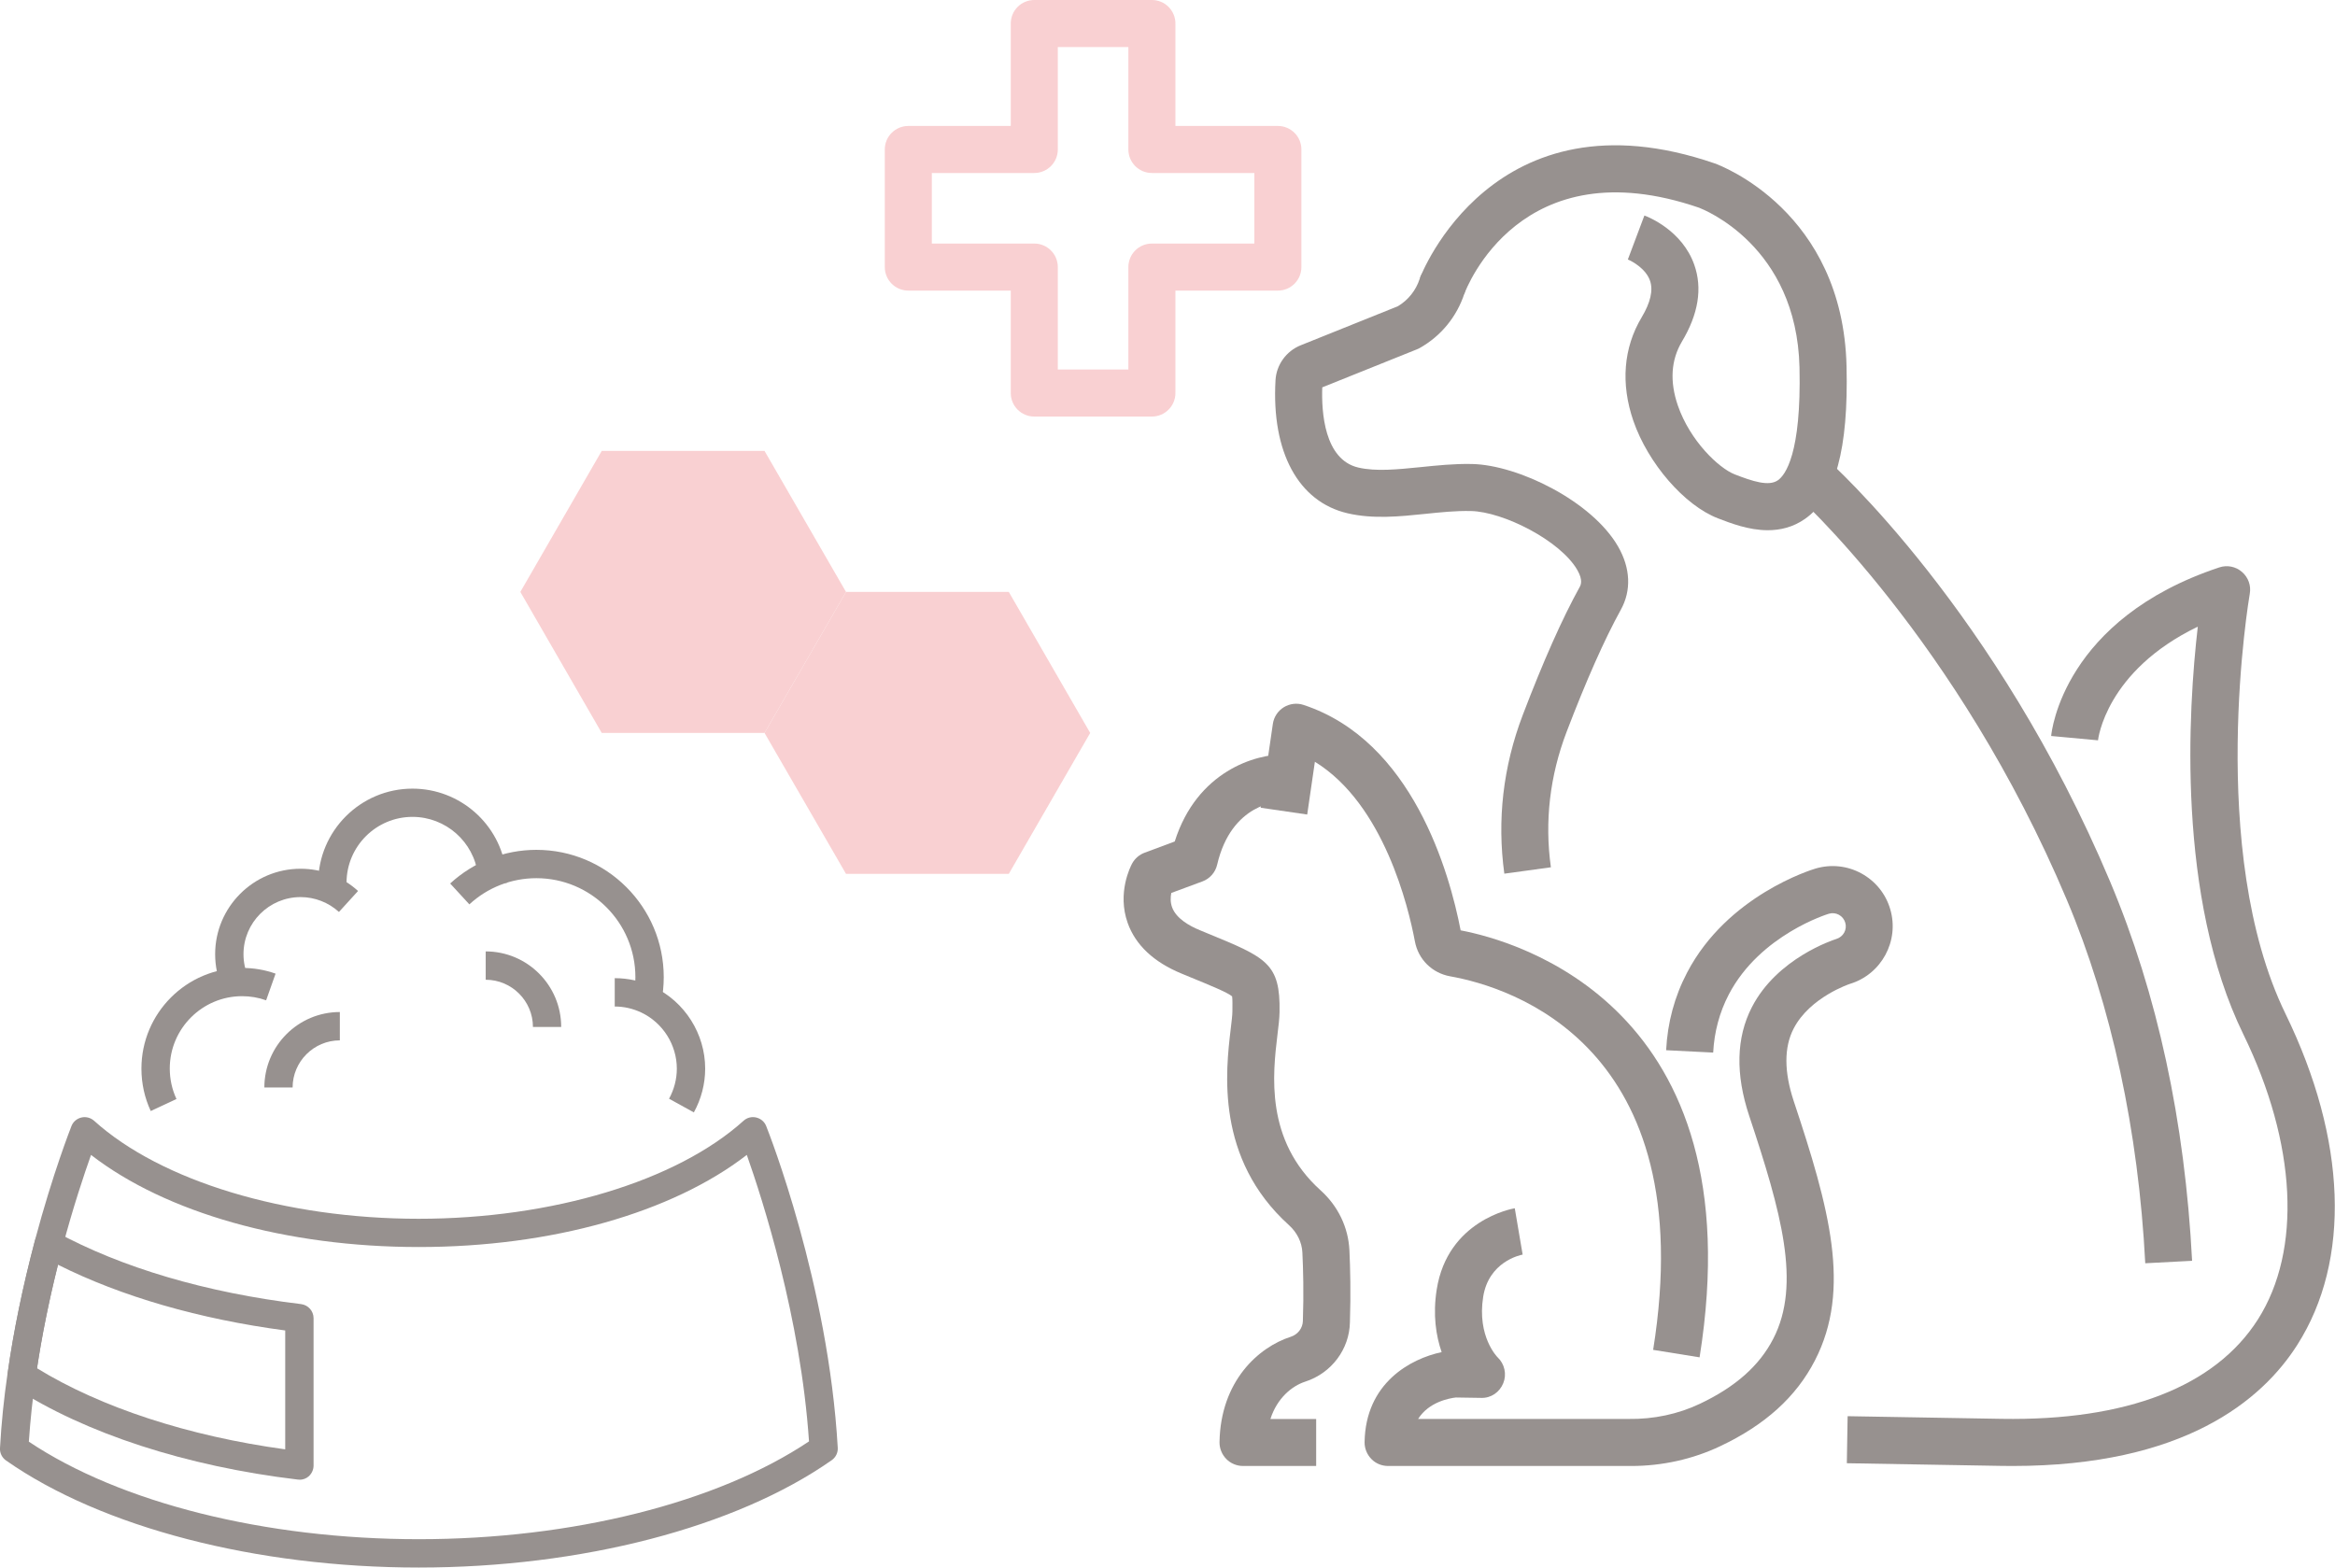
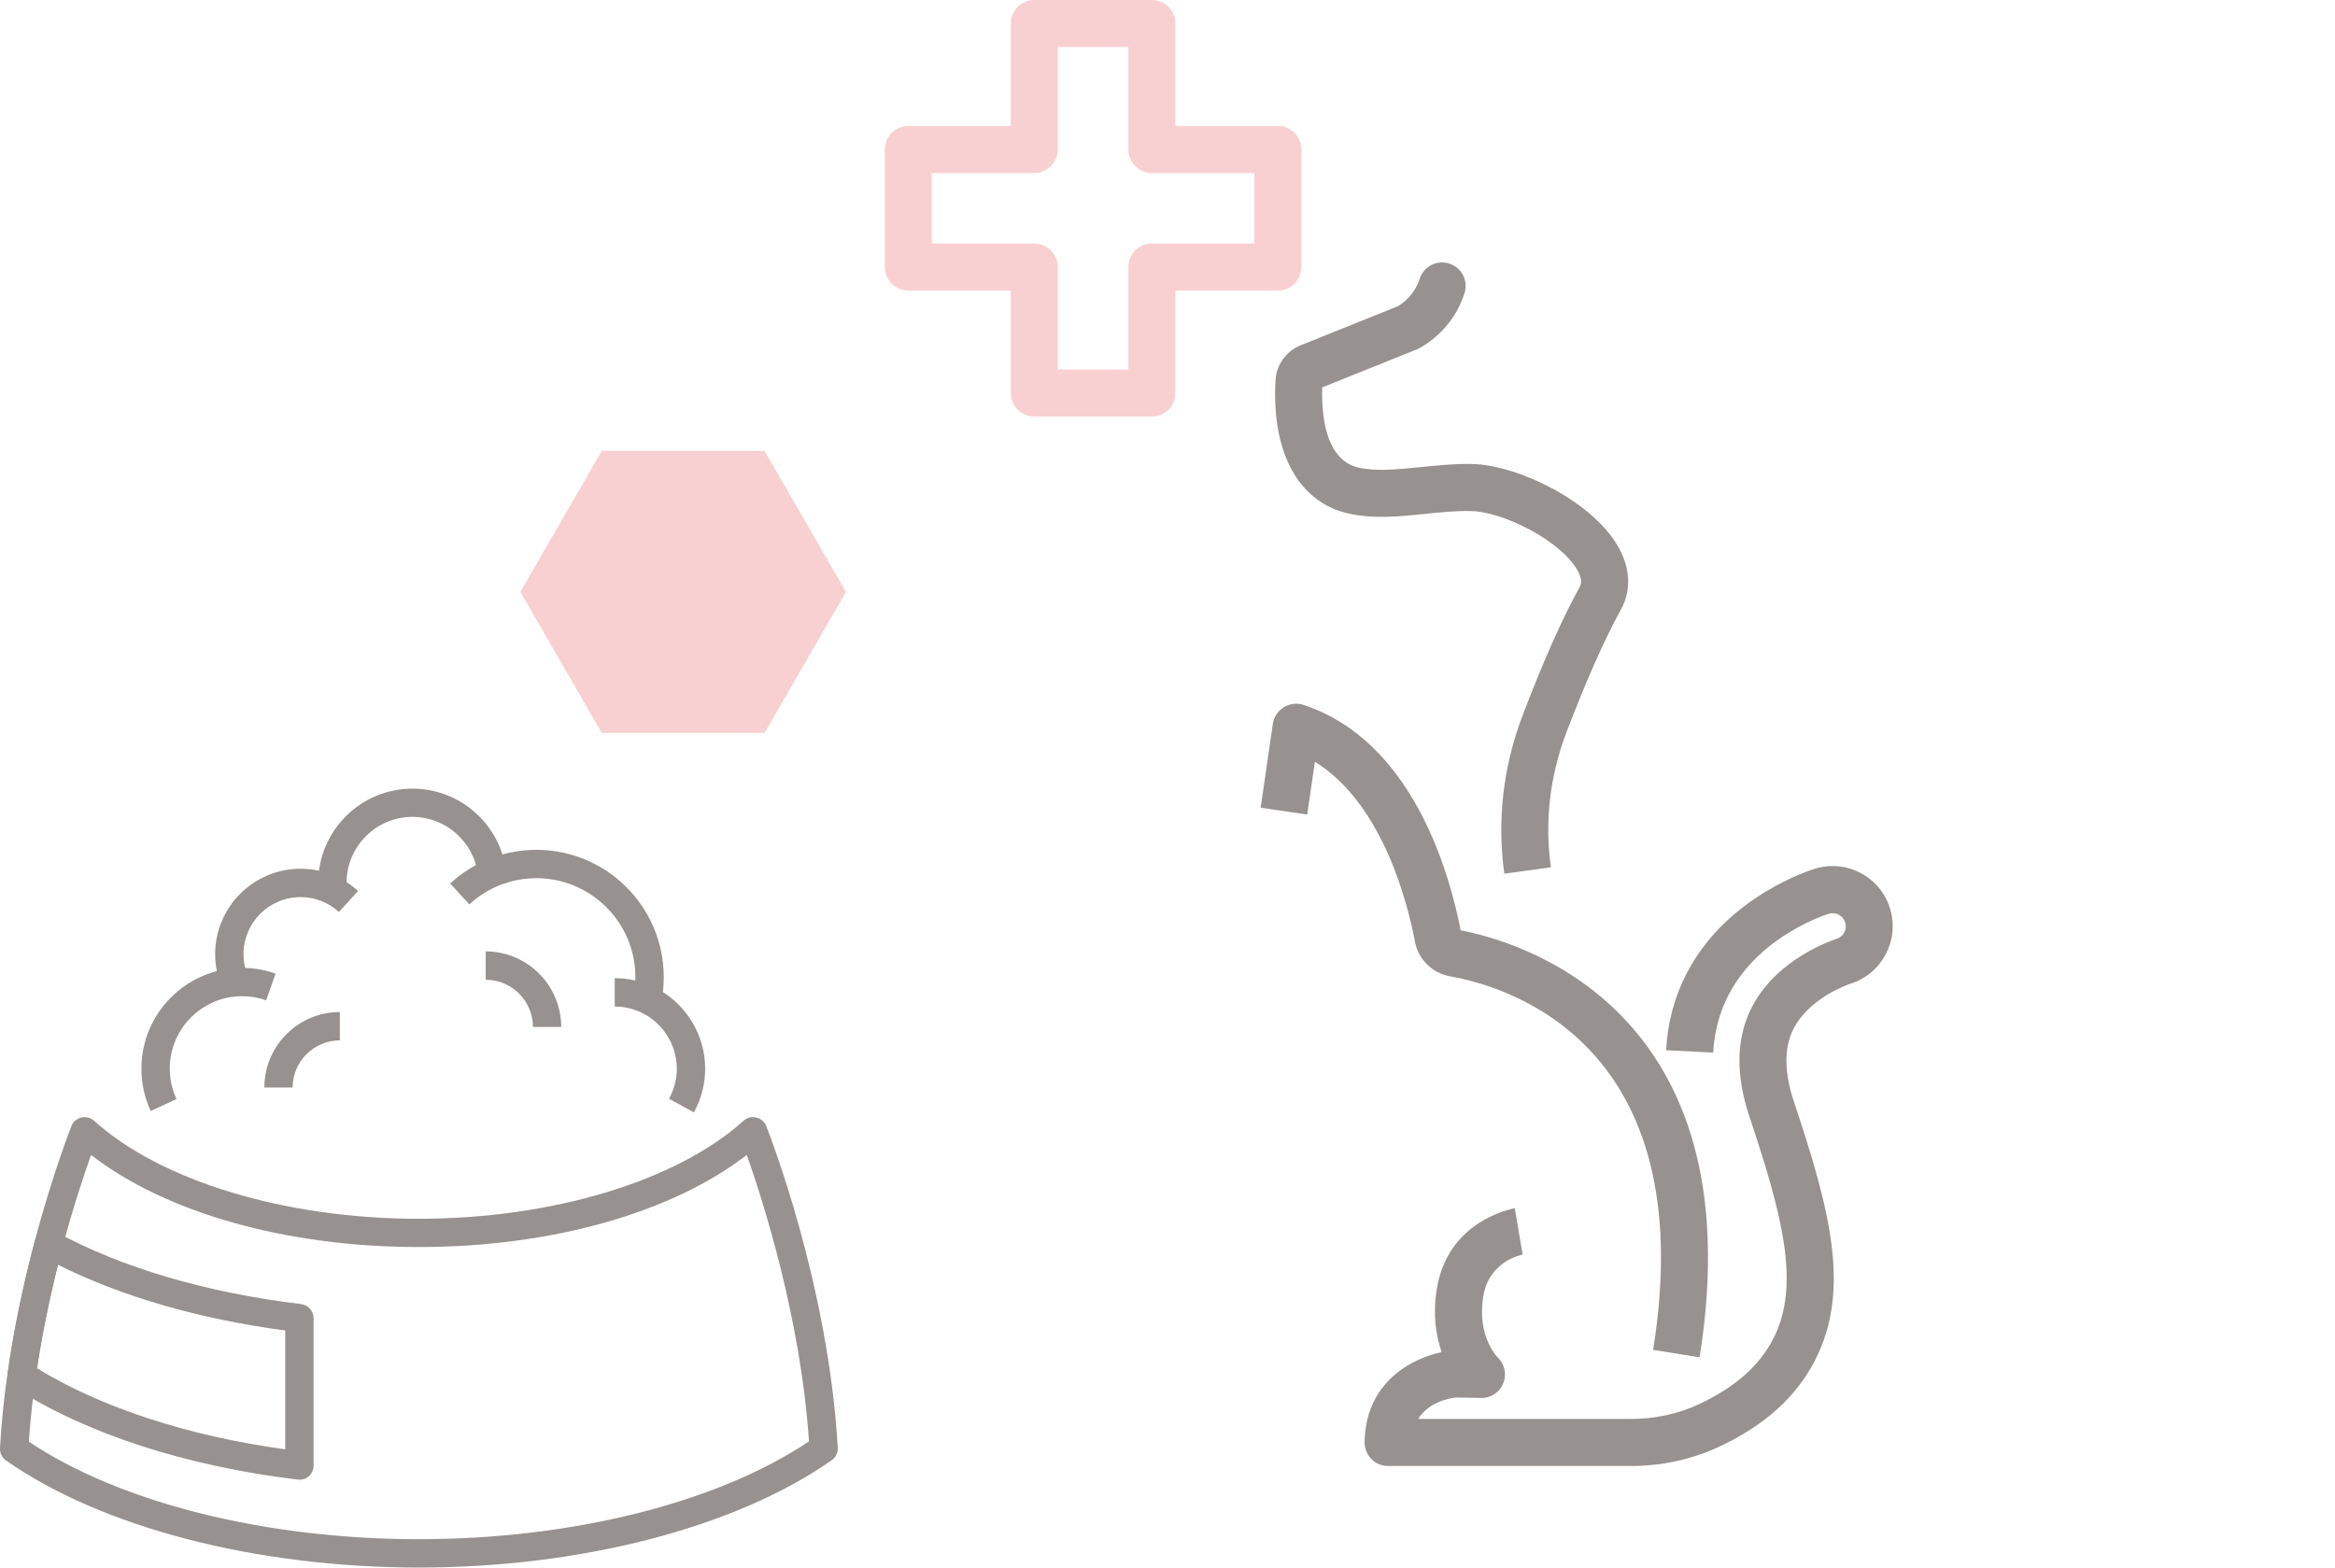
<svg xmlns="http://www.w3.org/2000/svg" id="katman_2" data-name="katman 2" viewBox="0 0 237.25 159.29">
  <defs>
    <style>
      .cls-1 {
        fill: none;
        opacity: .2;
      }

      .cls-2 {
        fill: #97918f;
      }

      .cls-3 {
        fill: #e3131c;
      }
    </style>
  </defs>
  <g id="Layer_1" data-name="Layer 1">
    <g class="cls-1">
      <polygon class="cls-3" points="77.68 45.82 61.14 45.82 52.87 60.15 61.14 74.48 77.68 74.48 85.96 60.15 77.68 45.82" />
-       <polygon class="cls-3" points="102.5 60.15 85.96 60.15 77.68 74.48 85.96 88.8 102.5 88.8 110.77 74.48 102.5 60.15" />
    </g>
    <g>
      <path class="cls-2" d="m42.55,159.29c-16.54,0-32.21-4.07-41.94-10.88-.41-.29-.64-.76-.61-1.26.14-2.53.4-5.09.77-7.6.6-4.27,1.54-8.81,2.78-13.51,1.83-6.86,3.64-11.42,3.71-11.61.17-.44.55-.76,1.01-.87.46-.11.94.02,1.29.33,6.8,6.14,19.44,9.96,32.98,9.96s26.2-3.82,33.01-9.96c.35-.32.83-.44,1.29-.33.46.11.84.43,1.01.87.26.65,6.32,16.04,7.27,32.69.03.5-.2.97-.61,1.26-9.74,6.83-25.42,10.91-41.97,10.91Zm-39.62-12.79c9.3,6.22,24.03,9.91,39.62,9.91s30.34-3.7,39.65-9.94c-.85-12.59-4.73-24.6-6.32-29.11-7.62,5.89-19.87,9.36-33.33,9.36s-25.69-3.47-33.3-9.36c-.69,1.94-1.81,5.27-2.91,9.41-1.21,4.58-2.13,9.01-2.71,13.18-.32,2.17-.55,4.37-.7,6.55Z" />
      <path class="cls-2" d="m30.42,150.35c-.06,0-.11,0-.17,0-11.33-1.35-21.57-4.68-28.83-9.38-.47-.3-.72-.85-.64-1.41.6-4.28,1.54-8.82,2.78-13.51.11-.43.42-.78.82-.95.41-.17.87-.15,1.26.06,6.69,3.66,15.32,6.2,24.95,7.36.72.09,1.27.7,1.27,1.43v14.98c0,.41-.18.8-.48,1.08-.26.24-.61.36-.96.36Zm-26.66-11.31c6.5,3.99,15.37,6.89,25.22,8.24v-12.08c-8.73-1.16-16.65-3.45-23.09-6.68-.91,3.63-1.62,7.16-2.13,10.51Z" />
      <path class="cls-2" d="m15.32,112.91c-.63-1.36-.95-2.81-.95-4.32,0-5.64,4.59-10.23,10.23-10.23,1.17,0,2.31.19,3.4.58l-.96,2.71c-.78-.28-1.6-.42-2.44-.42-4.05,0-7.35,3.3-7.35,7.35,0,1.08.23,2.13.68,3.1l-2.61,1.22Z" />
      <path class="cls-2" d="m22.57,100.4c-.47-1.09-.71-2.25-.71-3.44,0-4.78,3.89-8.68,8.68-8.68,2.17,0,4.24.8,5.84,2.26l-1.94,2.13c-1.07-.97-2.46-1.51-3.9-1.51-3.2,0-5.8,2.6-5.8,5.8,0,.8.16,1.57.47,2.3l-2.64,1.14Z" />
      <path class="cls-2" d="m32.38,90.7c-.03-.32-.05-.65-.05-.98,0-5.28,4.3-9.58,9.58-9.58,4.83,0,8.92,3.61,9.51,8.4.05.39.07.78.07,1.18h-2.88c0-.28-.02-.55-.05-.83-.41-3.35-3.27-5.88-6.65-5.88-3.7,0-6.7,3.01-6.7,6.7,0,.23.01.46.03.69l-2.86.29Z" />
      <path class="cls-2" d="m67.18,101.86l-2.82-.57c.13-.65.2-1.32.2-1.99,0-5.55-4.51-10.06-10.06-10.06-2.53,0-4.95.94-6.81,2.66l-1.95-2.12c2.39-2.2,5.51-3.42,8.76-3.42,7.14,0,12.94,5.8,12.94,12.94,0,.86-.09,1.72-.25,2.56Z" />
      <path class="cls-2" d="m70.5,113.04l-2.52-1.39c.51-.93.79-1.98.79-3.05,0-2.43-1.42-4.67-3.61-5.71-.85-.4-1.76-.61-2.7-.61v-2.88c1.38,0,2.7.3,3.93.88,3.19,1.51,5.26,4.78,5.26,8.31,0,1.56-.4,3.09-1.15,4.45Z" />
      <path class="cls-2" d="m57.03,104.36h-2.88c0-2.64-2.15-4.8-4.8-4.8v-2.88c4.23,0,7.67,3.44,7.67,7.67Z" />
      <path class="cls-2" d="m29.74,110.51h-2.88c0-4.23,3.44-7.67,7.67-7.67v2.88c-2.64,0-4.8,2.15-4.8,4.8Z" />
    </g>
    <g>
      <g>
-         <path class="cls-2" d="m179.61,53.88c-1.93,0-3.76-.71-5.06-1.21-3.4-1.31-7.09-5.57-8.59-9.9-1.3-3.78-1.01-7.42.84-10.52.9-1.5,1.19-2.76.85-3.73-.41-1.19-1.76-1.95-2.25-2.15l1.68-4.47c.39.14,3.84,1.51,5.07,5.01.84,2.38.42,5-1.25,7.79-1.12,1.88-1.26,4.07-.42,6.51,1.24,3.59,4.16,6.37,5.79,7,1.78.69,3.45,1.25,4.38.59.73-.51,2.39-2.65,2.19-11.46-.29-12.4-9.8-16.07-10.2-16.23-18.12-6.23-23.64,8.16-23.87,8.78l-4.49-1.65c.07-.19,7.42-19.39,29.96-11.63.56.2,13.01,4.86,13.38,20.62.2,8.41-1.14,13.33-4.21,15.49-1.22.86-2.53,1.16-3.79,1.16Z" />
        <path class="cls-2" d="m152.85,88.79c-.75-5.46-.13-10.88,1.87-16.13,2.07-5.43,4.01-9.8,5.78-13,.11-.2.37-.68-.23-1.73-1.73-3.01-7.55-5.93-10.8-6-1.52-.04-3.12.13-4.67.29-2.6.27-5.29.54-7.87-.06-5.01-1.16-7.75-6.22-7.33-13.53.09-1.56,1.09-2.95,2.55-3.54l9.88-3.97c1.06-.63,1.84-1.62,2.22-2.79.4-1.26,1.75-1.95,3.01-1.54,1.26.4,1.95,1.75,1.54,3.01-.77,2.37-2.38,4.35-4.56,5.57-.09.05-.18.09-.28.13l-9.61,3.86c-.09,2.49.2,7.34,3.66,8.15,1.8.42,3.99.19,6.3-.04,1.69-.17,3.43-.36,5.26-.32,4.69.1,12.19,3.78,14.84,8.39,1.26,2.19,1.36,4.47.27,6.43-1.66,3.01-3.51,7.18-5.5,12.39-1.71,4.48-2.25,9.12-1.6,13.77l-4.73.65Z" />
      </g>
-       <path class="cls-2" d="m217.97,128.36c-.69-13.43-3.44-26.19-7.96-36.9-11.16-26.5-27.56-41.22-27.73-41.36l3.17-3.58c.7.62,17.39,15.59,28.96,43.09,4.79,11.38,7.59,24.34,8.32,38.51l-4.77.25Z" />
-       <path class="cls-2" d="m204.5,148.97c-.4,0-.8,0-1.2-.01l-15.65-.27.08-4.78,15.65.27c12.7.21,21.68-3.27,26.03-10.09,4.49-7.05,3.94-17.88-1.47-28.98-6.81-13.96-5.6-33.07-4.63-41.43-9.37,4.52-10.13,11.47-10.14,11.55l-4.76-.44c.04-.48,1.27-11.88,17.08-17.13.8-.27,1.68-.09,2.31.46.64.55.94,1.39.79,2.22-.05.26-4.44,26.11,3.63,42.68,6.23,12.79,6.67,25.05,1.2,33.64-3.6,5.66-11.55,12.31-28.94,12.31Z" />
    </g>
    <g>
      <g>
        <path class="cls-2" d="m172.69,137.93l-4.72-.76c4.95-30.94-14.54-36.88-20.63-37.96-1.83-.33-3.24-1.72-3.58-3.56-.64-3.42-3.15-13.94-10.16-18.24l-.78,5.36-4.73-.69,1.24-8.52c.1-.7.51-1.32,1.11-1.69.6-.37,1.34-.46,2-.24,11.08,3.64,14.84,17.06,15.97,22.91,5.6,1.06,29.97,7.75,24.28,43.38Z" />
-         <path class="cls-2" d="m133.72,148.97h-7.42c-.64,0-1.26-.26-1.7-.71-.45-.46-.7-1.08-.69-1.72.11-6.21,3.97-9.65,7.24-10.7.72-.23,1.21-.88,1.23-1.6.1-2.83.03-5.34-.05-6.96-.05-1.05-.54-2.04-1.37-2.79-7.48-6.76-6.42-15.66-5.91-19.94.09-.75.17-1.4.17-1.8,0-.5.02-1.23-.03-1.5-.44-.39-2.23-1.12-4.3-1.97l-.82-.34c-2.85-1.17-4.69-2.91-5.49-5.15-1.09-3.06.29-5.74.45-6.04.28-.51.73-.9,1.27-1.1l3.06-1.14c2.26-7.14,8.21-8.9,11.21-8.85l-.1,4.78c-.59-.03-5.34.16-6.8,6.43-.18.78-.74,1.42-1.5,1.7l-3.16,1.17c-.08.41-.11.95.09,1.48.42,1.12,1.75,1.87,2.8,2.3l.82.34c5.96,2.45,7.38,3.03,7.29,7.98-.01.65-.1,1.41-.21,2.29-.48,4.01-1.28,10.72,4.37,15.82,1.79,1.61,2.83,3.78,2.94,6.11.08,1.71.15,4.36.05,7.31-.05,2.73-1.87,5.17-4.54,6.03-1.33.43-2.85,1.65-3.54,3.8h4.65v4.78Z" />
      </g>
      <path class="cls-2" d="m165.77,148.97c-.12,0-.23,0-.35,0h-24.38c-.64,0-1.26-.25-1.7-.71-.45-.46-.7-1.08-.69-1.72.1-6.01,4.67-8.47,7.83-9.14-.57-1.65-.91-3.78-.5-6.37,1.11-7.02,7.65-8.2,7.93-8.25l.8,4.71c-.33.06-3.45.76-4.01,4.29-.64,4.04,1.44,6.12,1.46,6.14.72.68.95,1.73.58,2.64-.37.91-1.24,1.53-2.26,1.49l-2.56-.04c-.68.08-2.75.46-3.83,2.18h21.36c2.57.04,5.07-.49,7.29-1.55,3.58-1.7,6.02-3.85,7.43-6.59,2.88-5.57.8-12.91-2.44-22.66-1.41-4.24-1.32-7.95.27-11.04,2.57-5,8.32-6.85,8.57-6.93.73-.22,1.13-.96.92-1.66-.1-.34-.33-.63-.64-.8-.31-.17-.67-.21-1.02-.11-.07.02-6.99,2.12-10.17,8.2-.95,1.82-1.48,3.81-1.59,5.91l-4.78-.24c.14-2.8.85-5.45,2.13-7.89,4.1-7.85,12.68-10.46,13.05-10.57,1.56-.46,3.22-.29,4.65.49,1.43.78,2.48,2.07,2.94,3.64.95,3.22-.89,6.62-4.1,7.59,0,0-4.07,1.34-5.72,4.55-.98,1.9-.97,4.38.01,7.35,3.62,10.87,5.89,19.12,2.16,26.36-1.91,3.71-5.06,6.56-9.63,8.72-2.78,1.32-5.89,2.01-9.03,2.01Z" />
    </g>
    <g class="cls-1">
      <path class="cls-3" d="m117.04,42.33h-11.95c-1.32,0-2.39-1.07-2.39-2.39v-10.41h-10.41c-1.32,0-2.39-1.07-2.39-2.39v-11.95c0-1.32,1.07-2.39,2.39-2.39h10.41V2.39c0-1.32,1.07-2.39,2.39-2.39h11.95c1.32,0,2.39,1.07,2.39,2.39v10.41h10.41c1.32,0,2.39,1.07,2.39,2.39v11.95c0,1.32-1.07,2.39-2.39,2.39h-10.41v10.41c0,1.32-1.07,2.39-2.39,2.39Zm-9.56-4.78h7.17v-10.41c0-1.32,1.07-2.39,2.39-2.39h10.41v-7.17h-10.41c-1.32,0-2.39-1.07-2.39-2.39V4.78h-7.17v10.41c0,1.32-1.07,2.39-2.39,2.39h-10.41v7.17h10.41c1.32,0,2.39,1.07,2.39,2.39v10.41Z" />
    </g>
  </g>
</svg>